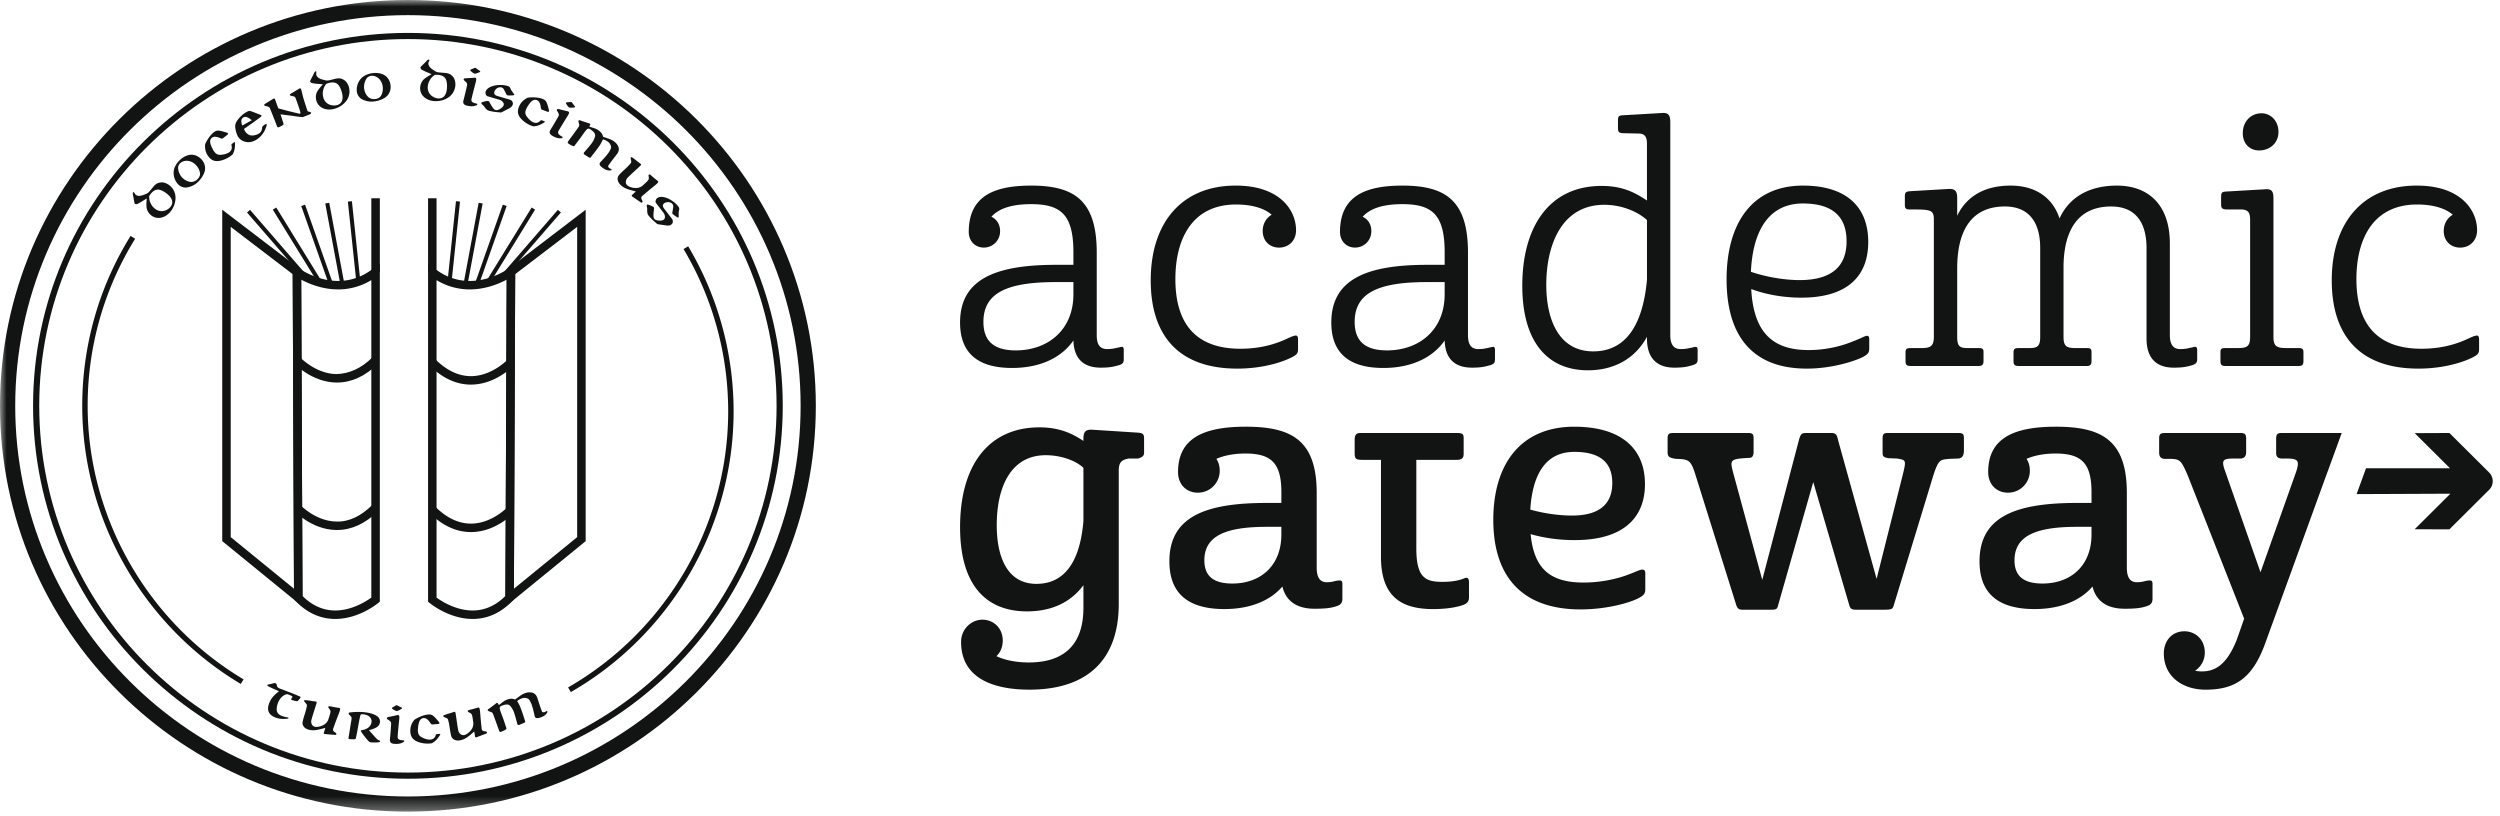
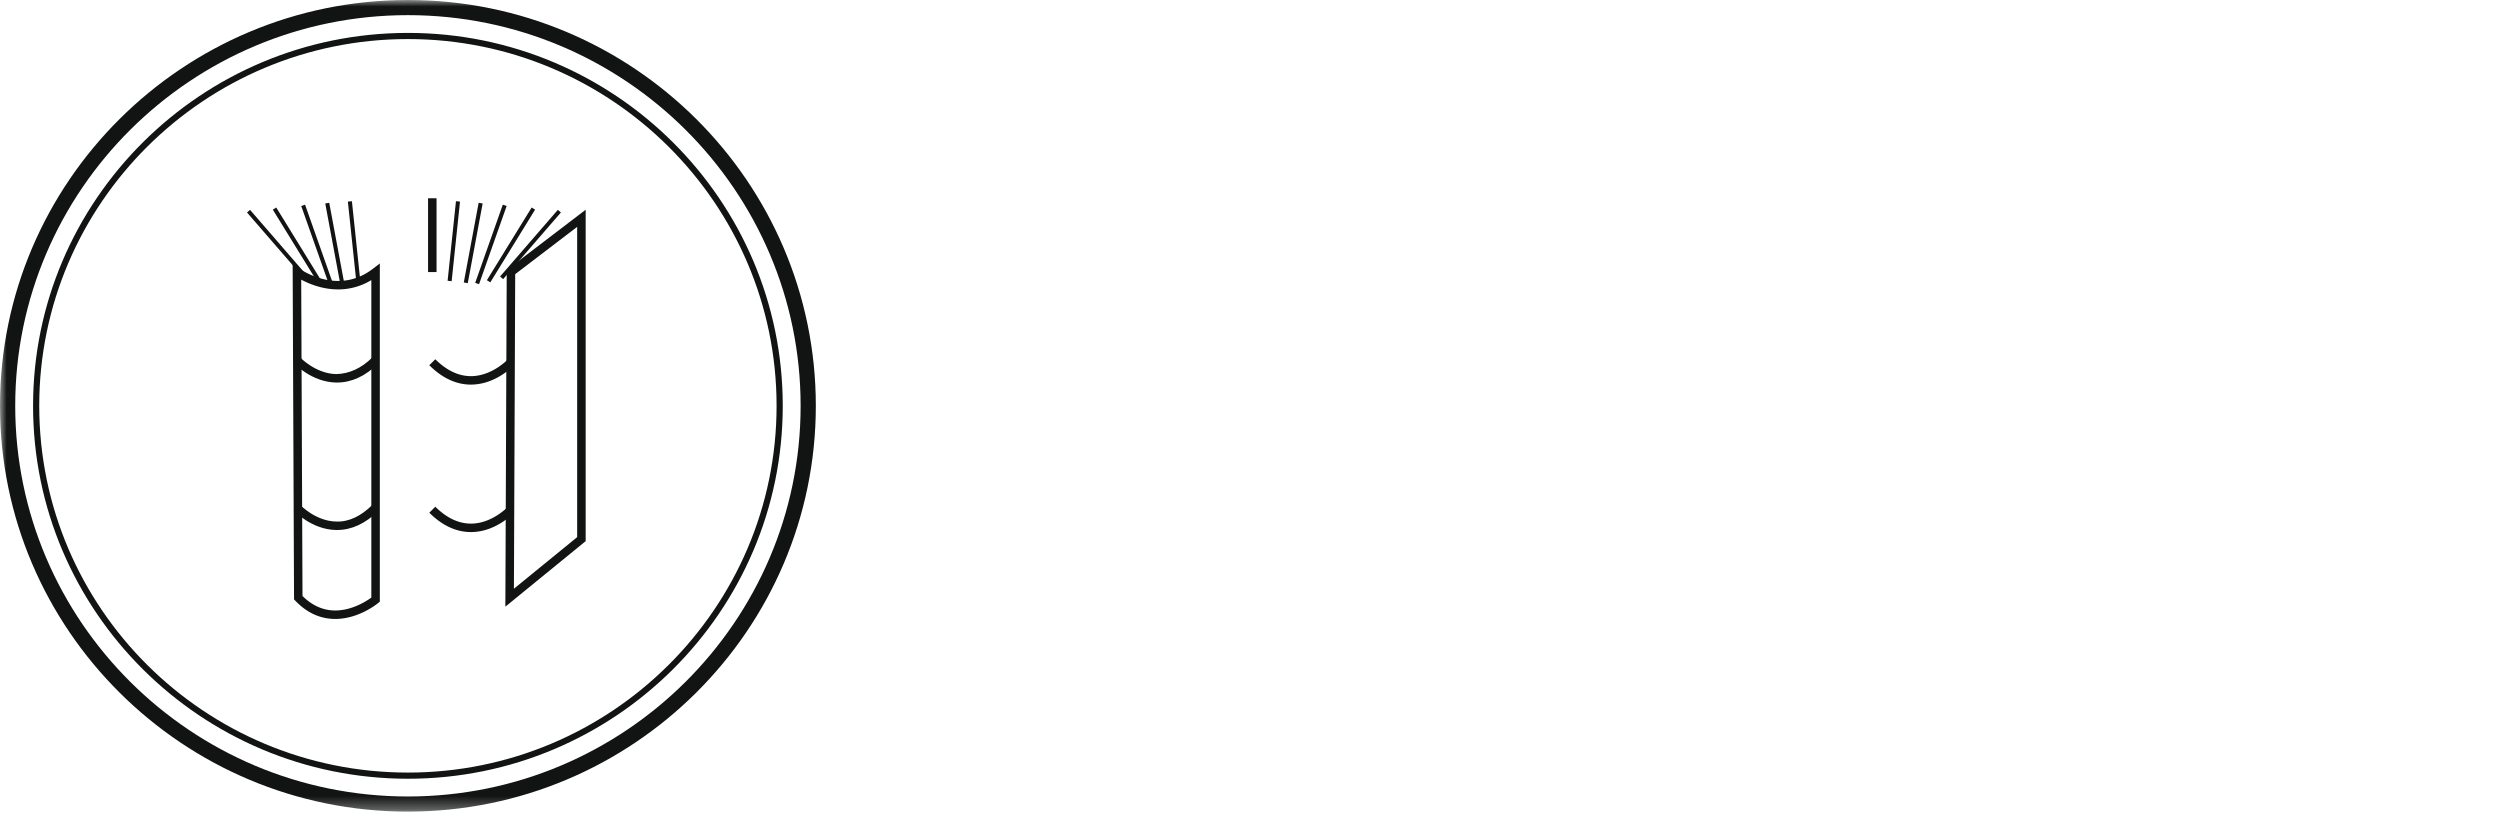
<svg xmlns="http://www.w3.org/2000/svg" xmlns:xlink="http://www.w3.org/1999/xlink" width="190" height="62" viewBox="0 0 190 62">
  <title>Page 1 Copy</title>
  <defs>
    <path id="a" d="M0 61.684h189.447V0H0z" />
  </defs>
  <g fill="none" fill-rule="evenodd">
-     <path d="M82.34 39.586v-4.033c-.557-.529-1.672-.957-2.863-.957-2.66 0-3.724 2.42-3.724 5.318 0 2.52.861 4.46 3.015 4.46 2.127 0 3.318-1.663 3.572-4.788zm-4.105 12.828c-2.558 0-5.193-.756-5.193-3.63 0-.982.785-1.688 1.622-1.688.81 0 1.544.605 1.544 1.588 0 .48-.176.907-.48 1.184.633.302 1.494.479 2.457.479 2.483 0 4.155-1.159 4.155-4.159v-1.713c-1.064 1.436-2.61 1.99-4.282 1.99-3.014 0-5.092-1.864-5.092-6.4 0-4.79 2.23-7.586 6.029-7.586 1.496 0 2.483.453 3.345 1.033v-.151c0-.504.126-.706.608-.706l3.522.226c.379.026.48.102.48.455v1.058c0 .277-.152.353-.456.453h-.709c-.531.101-.735.277-.76.832v10.208c0 4.586-2.736 6.527-6.79 6.527zM93.66 44.349c2.153 0 3.724-1.36 3.724-3.73v-.58h-1.089c-3.04 0-4.763.63-4.763 2.546 0 1.083.558 1.764 2.128 1.764m1.014-11.92c3.495 0 5.395 1.032 5.395 5.04v5.67c0 .756.254 1.11.76 1.11.457 0 .583-.101.862-.127.228-.025.33 0 .33.253v1.133c0 .227-.076.429-.355.53-.406.15-.786.226-1.775.226-.987 0-2.101-.327-2.43-1.688-.862 1.008-2.331 1.713-4.408 1.713-2.787 0-4.18-1.21-4.18-3.628 0-3.479 2.887-4.437 7.422-4.437h1.089v-.805c0-2.219-.76-2.95-2.736-2.95-.785 0-1.571.127-2.203.404.151.226.253.529.253.882a1.655 1.655 0 0 1-1.672 1.688c-.837 0-1.495-.604-1.495-1.563 0-2.519 1.85-3.451 5.143-3.451M107.641 32.907h3.04c.431 0 .557.05.557.378v1.209c0 .303-.126.454-.531.454h-3.066v6.73c0 2.217.685 2.544 1.976 2.544.735 0 1.241-.1 1.621-.251.279-.127.406-.05.406.303v1.108c0 .302-.102.454-.406.58-.659.252-1.596.328-2.305.328-2.153 0-3.978-.707-3.978-3.957v-7.385h-1.418c-.456 0-.582-.05-.582-.504v-.983c0-.403.1-.554.454-.554h4.232zM116.302 38.729c1.064.303 2.23.453 3.167.453 2.001 0 3.065-.806 3.065-2.47 0-1.638-1.013-2.369-2.887-2.369-2.104 0-3.167 1.589-3.345 4.386m8.716-1.941c0 2.545-1.622 4.26-5.346 4.26-1.14 0-2.306-.152-3.344-.454.253 2.621 1.47 3.68 4.028 3.68 1.47 0 2.76-.354 3.394-.606.558-.201.862-.378 1.064-.378.178 0 .229.101.229.303v1.184c0 .303-.077.453-.507.68-.837.43-2.61.858-4.408.858-4.686 0-6.637-2.748-6.637-6.805 0-4.234 2.077-7.081 6.156-7.081 3.47 0 5.37 1.587 5.37 4.359M133.931 44.072l2.762-10.535c.152-.554.202-.63.582-.63h1.9c.406 0 .431.177.557.68l2.89 10.41 2-7.965c.101-.403.152-.656.152-.807 0-.277-.152-.302-.608-.378l-.659-.025c-.379-.075-.43-.151-.43-.428v-1.059c0-.352.075-.428.43-.428h5.345c.305 0 .406.076.406.378v.932c0 .327-.076.605-.43.63l-.684.026c-.659.075-.81-.026-1.242 1.36l-2.964 9.729c-.101.377-.178.377-1.013.377h-1.85c-.304 0-.455-.05-.532-.352l-2.736-9.35-2.66 9.325c-.076.327-.126.377-.582.377h-2.102c-.305 0-.406-.075-.507-.352l-3.142-10.031c-.328-1.008-.506-1.058-1.444-1.083-.532-.076-.633-.177-.633-.53v-1.032c0-.328.101-.404.456-.404h5.675c.328 0 .405.1.405.404v1.058c0 .251-.101.428-.305.428-1.494.076-1.494.151-1.266 1.059l2.23 8.216zM155.231 44.349c2.153 0 3.724-1.36 3.724-3.73v-.58h-1.089c-3.04 0-4.763.63-4.763 2.546 0 1.083.558 1.764 2.128 1.764m1.013-11.92c3.497 0 5.396 1.032 5.396 5.04v5.67c0 .756.254 1.11.76 1.11.457 0 .583-.101.862-.127.228-.025.329 0 .329.253v1.133c0 .227-.075.429-.354.53-.406.15-.785.226-1.775.226-.987 0-2.102-.327-2.43-1.688-.862 1.008-2.331 1.713-4.409 1.713-2.786 0-4.18-1.21-4.18-3.628 0-3.479 2.889-4.437 7.423-4.437h1.089v-.805c0-2.219-.76-2.95-2.736-2.95-.785 0-1.57.127-2.203.404.152.226.252.529.252.882a1.655 1.655 0 0 1-1.671 1.688c-.837 0-1.495-.604-1.495-1.563 0-2.519 1.85-3.451 5.142-3.451M77.197 26.63c2.457 0 4.382-1.563 4.382-4.259v-.932h-1.342c-3.674 0-5.497.806-5.497 3.024 0 1.31.633 2.167 2.457 2.167m1.165-12.525c3.268 0 4.99 1.109 4.99 5.09v6.275c0 .732.254 1.06.785 1.06.432 0 .634-.077.913-.127.254-.075.355-.075.355.202v.68c0 .252-.05.353-.304.453-.457.127-.736.203-1.445.203-.912 0-2.026-.328-2.077-2.067-.81 1.185-2.357 2.091-4.66 2.091-2.636 0-3.954-1.159-3.954-3.452 0-3.277 2.661-4.386 7.272-4.386h1.342v-.958c0-2.872-.963-3.653-3.217-3.653-1.292 0-2.381.252-3.014.957.38.177.658.554.658 1.083a1.23 1.23 0 0 1-1.241 1.26c-.635 0-1.14-.479-1.14-1.184 0-2.645 1.798-3.527 4.737-3.527M94.27 26.504c1.95 0 3.165-.58 3.799-.882.455-.176.582-.201.582.226v.681c0 .253-.05.378-.304.53-.532.327-2.128.956-4.306.956-4.636 0-6.586-2.695-6.586-6.703 0-4.385 2.354-7.207 6.46-7.207 3.318 0 4.585 1.839 4.585 3.4 0 .758-.533 1.313-1.293 1.313-.709 0-1.242-.505-1.242-1.262 0-.554.279-1.007.685-1.234-.507-.453-1.42-.78-2.71-.78-3.32 0-4.611 2.594-4.611 5.67 0 3.176 1.368 5.292 4.94 5.292M105.412 26.63c2.457 0 4.382-1.563 4.382-4.259v-.932h-1.343c-3.673 0-5.496.806-5.496 3.024 0 1.31.632 2.167 2.457 2.167m1.165-12.525c3.267 0 4.99 1.109 4.99 5.09v6.275c0 .732.254 1.06.786 1.06.43 0 .633-.077.912-.127.254-.075.355-.075.355.202v.68c0 .252-.05.353-.305.453-.456.127-.735.203-1.444.203-.912 0-2.027-.328-2.077-2.067-.81 1.185-2.357 2.091-4.66 2.091-2.636 0-3.954-1.159-3.954-3.452 0-3.277 2.661-4.386 7.271-4.386h1.343v-.958c0-2.872-.963-3.653-3.217-3.653-1.292 0-2.382.252-3.014.957.38.177.658.554.658 1.083a1.23 1.23 0 0 1-1.241 1.26c-.635 0-1.14-.479-1.14-1.184 0-2.645 1.798-3.527 4.737-3.527M125.17 21.262v-4.537c-.685-.63-1.9-1.16-3.244-1.16-3.242 0-4.408 3.05-4.408 6.075 0 2.672.963 5.065 3.572 5.065 2.331 0 3.749-1.789 4.08-5.443zm1.772 4.208c0 .732.278 1.06.785 1.06.457 0 .633-.077.938-.127.228-.075.355-.075.355.202v.68c0 .252-.051.353-.33.453-.431.127-.71.203-1.445.203-.91 0-2.076-.354-2.076-2.218v-.126c-.912 1.688-2.533 2.545-4.484 2.545-3.065 0-4.991-2.142-4.991-6.426 0-4.461 2.027-7.586 6.03-7.586 1.596 0 2.533.504 3.445 1.109v-4.31c0-.554-.178-.781-.66-.781l-1.19-.026c-.328-.025-.354-.15-.354-.428V9.19c0-.353.05-.404.355-.428l3.039-.177c.456-.025.583.201.583.706v16.18zM133.068 20.657c1.19.403 2.56.63 3.699.63 2.432 0 3.572-1.033 3.572-2.95 0-1.964-1.165-2.872-3.318-2.872-2.508 0-3.8 1.94-3.953 5.192m8.918-2.269c0 2.57-1.545 4.234-5.092 4.234-1.317 0-2.66-.227-3.8-.655.177 3.377 1.698 4.638 4.357 4.638 1.571 0 2.813-.429 3.293-.63.685-.252.988-.454 1.141-.454.126 0 .177.076.177.253v.705c0 .302-.076.428-.481.654-.66.328-2.382.882-4.257.882-4.28 0-6.104-2.645-6.104-6.779 0-4.309 1.975-7.131 5.801-7.131 3.243 0 4.965 1.561 4.965 4.283M148.747 20.405v5.192c0 .73.202.856.785.856h.836c.33 0 .38.076.38.328v.656c0 .25-.077.377-.38.377h-5.142c-.305 0-.406-.076-.406-.377v-.656c0-.252.076-.328.406-.328h.81c.684 0 .937-.151.937-.856v-8.923c0-.755-.279-.755-1.849-.755-.28 0-.355-.1-.355-.354v-.629c0-.302.075-.378.38-.403l2.99-.177c.48 0 .608.202.608.706v1.335c.76-1.587 2.229-2.292 4.053-2.292 1.773 0 3.167.806 3.724 2.494.786-1.714 2.381-2.494 4.357-2.494 2.357 0 4.028 1.41 4.028 4.41v6.955c0 .732.279 1.06.786 1.06.455 0 .633-.077.911-.127.254-.075.38-.075.38.202v.68c0 .252-.075.353-.33.453-.43.127-.733.203-1.443.203-.937 0-2.077-.354-2.077-2.218v-6.88c0-1.866-.785-3.151-2.686-3.151-2.406 0-3.571 1.639-3.622 4.486v5.419c0 .73.228.856.937.856h.836c.304 0 .355.076.355.328v.656c0 .25-.076.377-.355.377h-5.168c-.304 0-.405-.076-.405-.377v-.656c0-.252.076-.328.405-.328h.81c.61 0 .812-.151.812-.856v-6.755c0-1.865-.786-3.15-2.686-3.15-2.457 0-3.622 1.713-3.622 4.713M171.87 8.61c.71 0 1.293.58 1.293 1.411 0 .882-.685 1.413-1.47 1.413-.684 0-1.241-.48-1.241-1.312 0-.907.633-1.512 1.418-1.512zm.912 16.987c0 .73.253.856.989.856h.911c.304 0 .38.076.38.329v.655c0 .302-.101.378-.38.378h-5.548c-.278 0-.38-.076-.38-.378v-.655c0-.253.05-.329.38-.329h.912c.735 0 .963-.125.963-.856v-8.872c0-.58-.152-.782-.658-.807h-1.166c-.355-.025-.38-.15-.38-.427v-.504c0-.38.076-.404.38-.43l3.015-.175c.48-.026.582.201.582.705v10.51zM184.029 26.504c1.95 0 3.167-.58 3.8-.882.455-.176.582-.201.582.226v.681c0 .253-.05.378-.303.53-.533.327-2.129.956-4.307.956-4.636 0-6.587-2.695-6.587-6.703 0-4.385 2.355-7.207 6.46-7.207 3.32 0 4.585 1.839 4.585 3.4 0 .758-.532 1.313-1.291 1.313-.71 0-1.243-.505-1.243-1.262 0-.554.28-1.007.685-1.234-.507-.453-1.42-.78-2.71-.78-3.32 0-4.612 2.594-4.612 5.67 0 3.176 1.369 5.292 4.94 5.292M175.513 39.65l.013-.035 1.311-3.608c.024-.068.046-.121.07-.181l1.063-2.92h-4.528c-.353 0-.455.077-.455.455v1.033c0 .277.076.454.455.454h.305c.912 0 1.038.15.76 1.008l-2.71 7.636-2.635-7.536c-.127-.353-.204-.58-.204-.755 0-.303.254-.353.837-.353h.456c.354 0 .456-.227.456-.479v-1.008c0-.378-.102-.454-.456-.454h-5.7c-.354 0-.456.076-.456.428v1.034c0 .277.076.505.456.505h.329c.811 0 .886.125 1.368 1.209l4.307 10.937-.557 1.588c-.71 1.79-1.546 2.42-2.66 2.42-.177 0-.355-.025-.508-.05.432-.303.735-.782.735-1.387 0-1.008-.735-1.613-1.544-1.613-.988 0-1.571.756-1.571 1.69 0 1.738 1.418 2.746 3.166 2.746 2.204 0 3.573-.806 4.56-3.579l3.337-9.184zM189.174 35.91l-3.018-3.003-2.637.012 2.68 2.667h-6.38l-.716 1.966 6.15-.026h.972l-2.711 2.698 2.642.006 3.018-3.003a.929.929 0 0 0 0-1.317M33.178 45.417c.35.256 1.455.98 2.74.98.921 0 1.759-.37 2.492-1.103l.098-24.042c-.58.313-1.6.743-2.807.743a4.815 4.815 0 0 1-2.523-.707v24.13zm2.74 1.623c-1.793 0-3.211-1.17-3.271-1.219l-.115-.096V20.022l.521.401c.8.618 1.692.93 2.648.93 1.637 0 2.928-.925 2.941-.935l.516-.375-.103 25.51-.088.092c-.882.926-1.906 1.395-3.048 1.395z" fill="#121313" />
    <path d="M39.155 20.837l-.097 23.906 4.806-3.921v-23.58l-4.71 3.595zm-.748 25.268l.104-25.586 6-4.58v25.187l-6.104 4.98zM32.855 20.678V15.07" fill="#121313" />
    <mask id="b" fill="#fff">
      <use xlink:href="#a" />
    </mask>
    <path fill="#121313" mask="url(#b)" d="M32.532 20.678h.646v-5.609h-.646zM35.789 29.23c-1.116 0-2.18-.495-3.162-1.473l.456-.453c.858.851 1.768 1.283 2.707 1.283l.06-.001c1.572-.03 2.734-1.26 2.746-1.274l.474.436c-.054.059-1.351 1.441-3.2 1.48l-.081.002M35.789 40.437c-1.116 0-2.18-.495-3.162-1.471l.456-.455c.858.852 1.768 1.283 2.707 1.283h.06c1.572-.03 2.734-1.261 2.746-1.273l.474.434c-.054.06-1.351 1.443-3.2 1.481h-.081M34.325 21.37l-.307-.031.636-6.048.307.031zM35.55 21.523l-.302-.057 1.13-6.057.303.057zM36.407 21.599l-.292-.103 2.099-5.942.291.103zM37.266 21.456l-.263-.16 3.402-5.524.262.16zM38.238 21.214l-.232-.2 4.39-5.066.233.2zM22.99 45.294c.734.732 1.571 1.103 2.491 1.103 1.286 0 2.39-.724 2.74-.98v-24.13a4.812 4.812 0 0 1-2.52.708h-.002c-1.207 0-2.227-.43-2.807-.743l.098 24.042zm2.491 1.746c-1.142 0-2.166-.469-3.047-1.395l-.088-.092v-.127l-.105-25.383.517.375c.013.01 1.304.935 2.941.935h.001c.954 0 1.845-.313 2.647-.93l.52-.4v25.702l-.114.096c-.06.05-1.478 1.22-3.272 1.22z" />
-     <path d="M17.536 40.822l4.806 3.921-.097-23.906-4.71-3.595v23.58zm5.458 5.283l-6.104-4.98V15.94l6 4.579.104 25.586zM28.545 20.678V15.07M28.221 20.678h.647v-5.609h-.647z" fill="#121313" mask="url(#b)" />
    <path d="M25.612 29.073h-.08c-1.85-.04-3.149-1.422-3.203-1.482l.475-.434c.012.012 1.174 1.243 2.746 1.273.965-.022 1.892-.413 2.766-1.282l.456.453c-.981.978-2.044 1.472-3.16 1.472M25.612 40.28h-.08c-1.85-.039-3.149-1.422-3.203-1.481l.475-.435c.012.012 1.174 1.244 2.746 1.273.965.04 1.892-.412 2.766-1.282l.457.453c-.982.978-2.045 1.472-3.161 1.472M27.076 21.37l-.638-6.048.307-.031.637 6.048zM25.85 21.523l-1.131-6.057.302-.057 1.131 6.057zM24.994 21.599l-2.1-5.942.291-.103 2.1 5.942zM24.135 21.456l-3.402-5.523.262-.161 3.402 5.523zM23.162 21.214l-4.39-5.066.232-.2 4.39 5.067z" fill="#121313" mask="url(#b)" />
    <path d="M31.002 2.969c-15.45 0-28.02 12.503-28.02 27.873 0 15.37 12.57 27.874 28.02 27.874 15.449 0 28.018-12.504 28.018-27.874S46.45 2.969 31.002 2.969m0 56.215c-15.71 0-28.489-12.714-28.489-28.342 0-15.628 12.78-28.341 28.489-28.341C46.71 2.5 59.49 15.214 59.49 30.842c0 15.628-12.78 28.342-28.49 28.342" fill="#121313" mask="url(#b)" />
    <path d="M31.002 1.151c-16.457 0-29.845 13.32-29.845 29.692 0 16.37 13.388 29.69 29.845 29.69 16.456 0 29.845-13.32 29.845-29.69 0-16.372-13.389-29.692-29.845-29.692m0 60.533C13.907 61.684 0 47.849 0 30.843 0 13.835 13.907 0 31.002 0s31.001 13.835 31.001 30.843c0 17.006-13.906 30.84-31.001 30.84" fill="#121313" mask="url(#b)" />
-     <path d="M11.454 15.462c.075.153.17.276.296.38.23.192.502.252.773.168a.932.932 0 0 0 .422-.272c.256-.304.178-.65-.219-.982-.29-.24-.579-.37-.776-.345-.164.017-.322.116-.469.291-.056.066-.086.11-.147.214.01.254.036.371.12.546zm-1.216.007c-.017-.019-.023-.055-.07-.319a3.287 3.287 0 0 0-.052-.288c-.018-.095-.01-.045-.024-.143-.002-.043.004-.07.028-.098.02-.022.042-.024.06-.008.008.005.023.03.083.131a.303.303 0 0 0 .041.047c.156.128.342.128.68-.006.248-.097.278-.12.44-.316.083-.097.086-.1.206-.25.153-.182.234-.247.397-.315.212-.053.313-.06.469-.015.143.04.284.114.404.214.29.24.447.584.44.962a1.694 1.694 0 0 1-.4 1.037c-.421.502-1.039.606-1.467.25a.99.99 0 0 1-.31-.46c-.036-.136-.046-.31-.024-.617.007-.084.005-.102.012-.191-.075.043-.1.06-.221.135-.232.149-.337.21-.505.289a.19.19 0 0 1-.162-.017l-.025-.022zM13.538 12.708c-.015.26.103.569.302.782.179.192.441.323.662.338a.657.657 0 0 0 .493-.194.655.655 0 0 0 .193-.299c.058-.214-.061-.54-.286-.78-.354-.382-.89-.445-1.21-.151a.476.476 0 0 0-.154.304m1.087-.946c.25.021.49.14.677.341a.988.988 0 0 1 .272.847c-.051.277-.272.641-.54.89a1.54 1.54 0 0 1-.857.41.781.781 0 0 1-.656-.26 1.267 1.267 0 0 1-.317-.996c.031-.28.216-.6.484-.848.283-.261.635-.408.937-.384M17.788 10.812c.02-.014.05-.015.054-.003.02.035.02.035.017.073.013.35-.045.62-.177.85a2.08 2.08 0 0 1-.903.474c-.413.101-.71 0-.945-.322-.2-.275-.274-.551-.244-.92.156-.37.435-.748.69-.933.2-.144.33-.141.882.026l.085.026c.036.013.062.03.077.05.036.05.014.075-.266.283l-.125.1c-.031.027-.104.024-.173-.008-.302-.136-.5-.15-.643-.046-.139.1-.18.266-.116.488.055.173.178.431.27.559.15.203.285.272.517.256.241-.017.488-.09.625-.188.185-.134.241-.295.18-.533-.017-.064-.002-.085.102-.16l.083-.065.01-.007zM19.133 9.136c-.312-.252-.473-.303-.638-.21-.172.096-.2.323-.083.614l.076-.043.129-.072.14-.078.143-.08.144-.08.09-.05zm1.132.316c.022.039.014.067-.096.35a1.716 1.716 0 0 1-.741.85c-.337.189-.683.203-.993.048a.873.873 0 0 1-.357-.332 2.002 2.002 0 0 1-.204-.753c.002-.24.105-.434.388-.733.139-.149.29-.265.458-.36a.856.856 0 0 1 .15-.07c.114-.04.136-.034.688.184.068.027.14.053.203.075.062.026.096.045.11.07.028.04.007.061-.356.33-.25.182-.375.27-.974.69.025.06.046.106.063.133a.716.716 0 0 0 .39.342c.171.053.444.01.644-.103a.493.493 0 0 0 .276-.422c.013-.096.025-.13.064-.172.037-.034.06-.052.203-.142.041-.017.068-.014.084.015zM20.514 8.226c-.032-.08-.143-.138-.329-.17-.15-.033-.141-.12.02-.202.048-.026.169-.101.37-.229.105-.07.195-.12.213-.13.05-.019.098.002.115.053l.005.015.01.022.026.078c.071.201.1.282.206.57.617.17.765.208 1.603.41.024.007.029.005.044 0 .026-.011.038-.038.036-.076-.01-.08-.109-.394-.267-.833l-.102-.276c-.034-.097-.086-.13-.252-.156-.034-.008-.04-.01-.078-.017-.065-.018-.088-.032-.102-.065-.02-.05-.02-.05.415-.305.089-.054.17-.103.248-.152.053-.034.057-.036.065-.04.053-.02.102 0 .121.05.02.05.02.05.132.517.056.22.123.43.356 1.144.017.024.035.034.124.057.102.025.131.04.15.076.019.037-.039.1-.12.132l-.451.178c-.088.035-.088.035-.923-.084a45.464 45.464 0 0 1-.83-.103c.1.304.173.53.218.677.031.11.031.11-.249.261-.142.078-.195.067-.24-.046l-.013-.03c-.1-.274-.24-.624-.41-1.05l-.032-.079-.08-.197zM24.552 6.889c-.032.166-.028.321.01.48.07.29.25.5.518.596.157.055.35.068.501.031.388-.09.534-.415.414-.916-.087-.365-.242-.64-.412-.738-.143-.084-.329-.099-.553-.046-.083.02-.134.037-.245.084-.143.21-.194.32-.233.509zm-.978-.718c-.002-.024.015-.058.135-.297.048-.082.09-.172.132-.261.042-.086.02-.043.066-.13.025-.034.047-.052.083-.06.027-.008.047.005.053.029a.831.831 0 0 1-.014.154.26.26 0 0 0 .007.061c.046.195.196.306.548.4.257.07.293.068.54.01.126-.03.13-.031.316-.08.232-.054.337-.058.507-.014.201.082.286.137.385.265.092.118.16.26.196.412.087.365.006.733-.226 1.032a1.712 1.712 0 0 1-.942.592c-.64.152-1.197-.13-1.327-.672a.974.974 0 0 1 .028-.553c.054-.13.15-.274.351-.507.056-.063.066-.078.126-.147l-.26-.022a4.015 4.015 0 0 1-.577-.07.191.191 0 0 1-.12-.11l-.007-.032zM27.903 5.914c-.17.199-.26.517-.23.806.029.261.16.524.328.666a.658.658 0 0 0 .512.14.647.647 0 0 0 .334-.127c.176-.137.278-.47.242-.794-.055-.518-.446-.888-.88-.843a.483.483 0 0 0-.306.152m1.44-.11c.188.165.308.403.338.676a.989.989 0 0 1-.291.841c-.208.192-.605.353-.97.391a1.55 1.55 0 0 1-.933-.182.775.775 0 0 1-.37-.599 1.27 1.27 0 0 1 .346-.987c.194-.207.534-.353.898-.391.384-.04.755.052.982.25M32.658 6.101c-.085.15-.13.296-.145.46a.8.8 0 0 0 .3.728c.131.103.31.176.466.19.397.036.64-.225.686-.738.034-.375-.024-.684-.155-.83-.109-.127-.28-.199-.508-.22a1.386 1.386 0 0 0-.26.002c-.205.153-.287.241-.384.408zm-.699-.99c.006-.024.033-.05.225-.238.072-.065.14-.136.208-.208.068-.068.032-.034.104-.101.036-.026.06-.036.098-.033.028.003.044.02.042.045a.952.952 0 0 1-.063.143.28.28 0 0 0-.014.06c-.017.2.087.352.391.552.222.148.258.16.512.182.127.011.13.012.324.025.237.022.337.05.487.146.163.142.226.222.279.375.049.139.068.297.054.452-.035.374-.23.698-.546.907-.307.203-.7.299-1.084.264-.655-.06-1.094-.505-1.043-1.059a.978.978 0 0 1 .204-.515c.092-.107.23-.214.496-.37.074-.043.087-.054.165-.1-.079-.036-.106-.047-.237-.104a3.902 3.902 0 0 1-.527-.249.189.189 0 0 1-.078-.142l.003-.032zM36.147 5.164c.017.004.024.009.049.031.027.026.07.06.165.12.054.04.077.052.114.08a.039.039 0 0 1 .02.042c-.005.028-.01.035-.102.07-.146.065-.279.101-.323.092a.576.576 0 0 1-.177-.104c-.109-.085-.16-.137-.155-.168.006-.029.066-.059.31-.152.025-.016.056-.023.075-.015l.008.001.016.003zm-.844.969c-.06-.037-.076-.082-.054-.132.019-.03.052-.048.098-.05.055-.003.11-.01.17-.01.047-.004.097-.006.148-.008.156-.008.254-.014.356-.022a.299.299 0 0 1 .092 0c.08.016.098.078.067.23-.018.088-.047.2-.11.432l-.165.644-.076.326c-.03.177.08.27.39.33.041.009.061.033.054.069-.007.033-.026.05-.067.062-.2.082-.374.094-.652.04-.286-.056-.382-.166-.338-.387a26.845 26.845 0 0 0 .283-1.182c.019-.113-.014-.178-.157-.305l-.039-.037zM37.302 7.948c.106.18.157.255.232.333.046.047.071.063.118.077a.373.373 0 0 0 .13.012c.225-.053.453-.23.499-.383.046-.153-.113-.344-.342-.41l-.882-.26c-.116-.034-.191-.213-.149-.354.089-.298.543-.503 1.131-.505.167-.002.358.024.492.063.154.045.184.062.238.151.017.03.022.044.045.094.03.069.042.09.08.148.055.075.113.156.172.233.02.031.025.046.016.06-.013.03-.013.03-.15.042-.143.009-.319.008-.359-.003-.06-.017-.064-.028-.147-.197l-.088-.167-.04-.08c-.051-.087-.103-.132-.186-.157-.21-.06-.475.1-.543.332-.041.137.017.23.177.3.046.017.077.025.508.152l.224.066.21.06c.137.042.195.08.244.159a.277.277 0 0 1 .033.24c-.03.098-.077.156-.201.243l-.005-.002-.027.023-.609.316c-.034.016-.082.018-.201.001a2.353 2.353 0 0 1-.143-.012 3.5 3.5 0 0 1-.6-.1c-.146-.042-.226-.108-.37-.312-.023-.029-.023-.029-.04-.054a.442.442 0 0 0-.074-.07c-.043-.042-.064-.06-.089-.094-.02-.031-.03-.06-.023-.08.007-.023.04-.043.086-.055l.028-.009c.216-.064.338-.084.415-.07.044.013.068.046.114.135.008.017.008.02.02.036l.056.098zM41.375 9.215c.023.01.039.034.031.043-.02.037-.02.037-.054.054-.295.19-.556.281-.823.29a2.103 2.103 0 0 1-.875-.522c-.3-.3-.367-.604-.212-.972.132-.313.331-.518.665-.684.398-.06.867-.018 1.158.105.227.095.292.206.435.762.007.026.012.054.021.085a.18.18 0 0 1-.003.092c-.023.056-.057.051-.38-.08l-.152-.054c-.038-.012-.074-.076-.082-.15-.04-.327-.13-.503-.293-.571-.16-.067-.323-.016-.48.154a2.38 2.38 0 0 0-.34.518c-.098.233-.087.384.047.573.14.196.33.37.484.434.213.089.379.053.552-.123.046-.047.073-.045.19.004l.1.037.011.005zM43.45 7.772c.015.008.02.015.038.043.02.034.05.078.122.163.041.054.058.073.085.11.013.012.016.032.008.046-.013.025-.021.03-.118.039-.16.017-.297.014-.337-.008a.532.532 0 0 1-.137-.152c-.08-.112-.114-.176-.1-.205.014-.025.08-.036.343-.055.027-.009.059-.005.075.007l.007.004.015.008zm-1.093.68c-.046-.053-.048-.101-.013-.142.027-.023.064-.03.11-.02l.165.04.143.036c.152.039.247.062.347.082.046.012.063.015.088.029.072.039.07.102-.003.24-.043.079-.105.175-.234.381l-.346.566-.17.29c-.082.16-.002.282.276.43.036.02.048.05.03.082-.015.029-.039.039-.082.04-.215.02-.385-.02-.635-.154-.257-.136-.316-.27-.21-.468a24.485 24.485 0 0 0 .62-1.048c.052-.103.04-.174-.06-.338l-.026-.046zM43.676 10.066c.088-.123.172-.24.301-.424.059-.075.059-.145.002-.332-.053-.189.002-.214.236-.118.01.008.281.095.462.153l.044.017.05.015.02.005a.24.24 0 0 1 .049.024c.033.025.03.052-.017.144l-.036.07c.063.026.088.033.208.07.246.074.347.116.462.193.224.155.337.306.376.511.234.082.27.097.438.15.187.07.269.113.378.192.184.131.307.29.357.445.055.19.023.34-.124.542-.023.034-.136.175-.26.333-.09.117-.184.241-.236.314l-.13.18c-.06.083-.042.156.061.23.04.029.05.036.112.055.01.001.013.004.02.008.03.021.039.058.018.08-.05.054-.266.04-.419-.023a1.505 1.505 0 0 1-.34-.217c-.14-.122-.172-.23-.098-.333.007-.01.033-.038.055-.062.199-.205.467-.512.558-.64.067-.092.103-.156.177-.3.04-.107.05-.16.033-.228a.609.609 0 0 0-.264-.37.965.965 0 0 0-.347-.158 3.045 3.045 0 0 1-.397.674c-.11.153-.183.247-.45.59l-.09.117c-.051.043-.078.03-.46-.224-.01-.001-.017-.006-.024-.011-.043-.031-.05-.106-.015-.153a12.114 12.114 0 0 0 .566-.672 1.56 1.56 0 0 0 .277-.574c.012-.177-.07-.301-.317-.478-.21-.15-.263-.127-.531.244l-.29.408-.424.559c-.049.08-.148.045-.497-.18-.044-.071-.044-.071.136-.321l.37-.505zM48.322 14.548c-.727-.176-.947-.275-1.205-.54-.135-.154-.196-.319-.172-.48.015-.13.065-.203.33-.464.038-.038.111-.104.225-.21.096-.09.134-.127.181-.173a2.81 2.81 0 0 0 .275-.305c.026-.038.026-.073-.008-.264-.009-.02-.009-.02-.014-.066-.007-.047-.003-.067.017-.087.032-.031.076-.017.19.073l.077.056.235.182.113.09.057.042.056.043c.012.005.02.014.023.017.035.035.025.072-.03.128-.07.068-.178.17-.44.41-.242.222-.397.37-.47.442-.143.14-.187.224-.199.363a.35.35 0 0 0 .094.269c.154.142.485.236.743.21a.733.733 0 0 0 .467-.205l.14-.126.137-.13.008-.009c.152-.15.175-.207.15-.378-.005-.023-.002-.031-.008-.06-.009-.05-.003-.078.024-.104.044-.044.081-.024.32.195.097.078.169.139.221.18.073.061.038.031.114.09l.014.014c.09.09.054.13-.474.554-.12.094-.282.233-.48.4-.158.137-.08.066-.237.204-.08.083-.082.144-.01.28a.6.6 0 0 1 .035.08c.02.051.017.082-.012.111a.075.075 0 0 1-.096.008l-.6-.41a.533.533 0 0 1-.072-.05c-.046-.069-.044-.078.02-.136l.118-.108.143-.136zM49.682 16.084c-.021.207-.026.297-.01.404.009.065.02.093.05.132a.353.353 0 0 0 .097.086c.213.09.502.081.63-.016.126-.096.113-.344-.032-.532l-.56-.727c-.072-.094-.027-.284.092-.373.247-.19.735-.087 1.211.256.137.097.275.229.36.34.097.126.11.157.102.26-.004.035-.01.05-.02.103a.74.74 0 0 0-.022.166v.29c-.001.037-.006.051-.023.057-.028.017-.028.017-.144-.054a1.913 1.913 0 0 1-.29-.213c-.036-.048-.035-.06-.002-.245l.029-.186.014-.09c.01-.1-.004-.166-.056-.233-.133-.172-.444-.198-.635-.053-.115.087-.123.197-.035.346.027.042.047.067.32.422l.141.184.133.173c.088.114.11.177.105.27a.282.282 0 0 1-.117.213c-.081.062-.155.08-.307.078l-.002-.003h-.036l-.678-.1c-.038-.008-.077-.033-.164-.118-.039-.031-.073-.062-.107-.093a3.63 3.63 0 0 1-.426-.432c-.092-.12-.117-.221-.113-.47v-.068a.423.423 0 0 0-.019-.099c-.009-.06-.015-.086-.015-.127.002-.038.012-.066.028-.078.02-.014.057-.014.102.005l.029.01c.211.074.322.13.376.186.027.036.028.076.011.176-.002.017-.005.02-.005.04l-.012.113zM21.426 52.389c.522.2.884.341 1.09.425l.19.086c.048.015.081.03.088.033.042.018.057.055.043.089-.018.04-.166.218-.206.25-.046.034-.067.029-.442-.065-.053-.021-.07-.055-.051-.097l.001-.004c.002-.003.052-.08.063-.093.007-.006.008-.01.01-.013.037-.065 0-.093-.2-.18a1.142 1.142 0 0 0-.19-.064.77.77 0 0 0-.322.144c-.146.11-.27.275-.352.462-.105.245-.147.551-.096.711.038.127.16.25.307.313.116.05.237.083.387.117l.128.023.017.003.008.004c.022.009.033.036.025.054-.008.02-.02.027-.053.031-.445.046-.696.018-.98-.103-.512-.218-.643-.59-.4-1.149.129-.3.299-.499.712-.834-.377-.16-.66-.29-.832-.382-.04-.02-.058-.06-.046-.09.013-.026.033-.035.134-.05.08-.019.202-.046.36-.09a.224.224 0 0 1 .135.013c.051.022.068.056.084.143.009.062.013.076.03.106.043.067.09.1.19.143.029.013.067.028.106.042l.032.008.03.014zM24.725 55.317c-.718.204-.958.227-1.314.124-.195-.066-.328-.18-.388-.333-.052-.12-.044-.206.055-.564.014-.051.045-.146.091-.294.039-.124.053-.176.071-.239.047-.17.083-.341.086-.4.005-.045-.013-.076-.137-.225-.018-.013-.018-.013-.046-.05-.028-.038-.035-.057-.028-.085.013-.043.058-.051.2-.03l.096.01c.094.014.188.027.295.044l.143.022.07.007.07.011c.012 0 .025.003.028.003.048.014.059.05.038.126-.027.094-.07.235-.178.573-.1.312-.16.516-.188.615-.054.193-.05.287.008.413a.353.353 0 0 0 .216.187c.205.048.538-.033.75-.182a.73.73 0 0 0 .302-.408l.058-.18.055-.18.004-.012c.057-.205.048-.265-.059-.402-.016-.017-.018-.026-.037-.048-.032-.039-.041-.067-.031-.102.016-.06.059-.06.376.01.122.022.216.039.281.049.093.017.048.009.143.023l.02.005c.122.034.111.086-.136.714-.056.14-.13.34-.218.583-.069.197-.036.097-.104.295-.027.11.001.164.13.247.033.021.04.028.071.054.042.032.056.061.045.1-.01.036-.041.057-.08.056l-.724-.061c-.051-.002-.084-.007-.088-.007-.075-.038-.077-.047-.05-.128l.047-.153.057-.188zM26.71 54.7c.025-.177.019-.194-.104-.318-.091-.092-.106-.11-.111-.167.012-.053.025-.06.19-.079.382-.042.792-.04 1.134.007.301.04.6.135.783.246.206.128.302.306.273.512-.036.267-.242.429-.714.558-.064.016-.068.015-.117.034.572.66.667.754.737.76.083.028.112.056.107.097-.007.044-.122.074-.334.078-.192.003-.27 0-.355-.011-.13-.018-.145-.032-.363-.288-.245-.298-.422-.549-.415-.594.004-.028.022-.042.05-.038.435-.06.72-.29.764-.609.042-.308-.187-.542-.577-.594-.147-.02-.21-.016-.24.016-.038.046-.096.313-.212.978-.044.254-.087.479-.16.807-.016.052-.032.074-.07.086a1.67 1.67 0 0 1-.245-.001l-.086-.003a3.08 3.08 0 0 1-.1-.006c-.048-.007-.065-.034-.057-.094l.004-.025c.003-.028.012-.089.028-.177l.088-.545.058-.363.045-.266zM30.165 53.6c.017 0 .025.005.052.022.033.022.082.048.182.093.06.032.085.04.125.063.016.004.028.02.027.037 0 .029-.005.037-.09.087-.134.085-.26.141-.305.14a.552.552 0 0 1-.19-.078c-.12-.065-.18-.108-.18-.142.002-.028.057-.067.283-.197.022-.02.051-.031.072-.027l.008.002h.016zm-.684 1.086c-.065-.028-.087-.07-.073-.121.013-.032.042-.056.088-.066.054-.01.108-.025.167-.035l.144-.032c.154-.03.249-.05.349-.076a.352.352 0 0 1 .09-.012c.083.003.11.061.104.216-.004.09-.017.204-.044.444l-.062.66-.025.335c-.003.18.121.254.438.267.041.001.064.023.063.06-.002.032-.019.052-.057.07-.184.112-.355.15-.638.14-.292-.011-.403-.106-.394-.33a23.412 23.412 0 0 0 .096-1.211c.001-.116-.041-.174-.202-.279l-.044-.03zM33.413 55.773c.025-.001.05.014.047.027-.002.04-.002.04-.026.07-.182.3-.378.495-.614.618a2.122 2.122 0 0 1-1.017-.092c-.403-.14-.596-.383-.617-.784-.017-.338.071-.61.3-.903.334-.226.773-.392 1.09-.408.246-.013.353.06.725.499l.057.067c.022.032.037.06.037.084.003.062-.029.072-.377.094l-.16.016c-.042.005-.1-.036-.141-.1-.18-.277-.337-.396-.514-.388-.173.01-.298.126-.365.347a2.41 2.41 0 0 0-.08.614c.013.253.09.384.293.497.212.116.459.19.627.181.23-.012.365-.117.443-.35.022-.062.046-.072.173-.078l.106-.01h.013zM36.044 55.592c-.558.495-.765.62-1.13.681-.204.024-.375-.02-.495-.131-.1-.086-.13-.168-.197-.535-.01-.051-.023-.149-.047-.302a7.454 7.454 0 0 0-.04-.246 2.86 2.86 0 0 0-.097-.398c-.017-.043-.045-.063-.223-.143-.022-.004-.022-.004-.063-.026s-.056-.036-.062-.064c-.008-.044.03-.07.168-.113l.09-.033.284-.088.139-.042.066-.024.067-.02c.012-.007.024-.009.028-.01.049-.008.075.02.089.096.017.098.04.243.09.595.047.324.08.534.099.635.036.197.08.28.188.369a.353.353 0 0 0 .277.075c.205-.045.47-.263.596-.49a.73.73 0 0 0 .094-.499l-.026-.186-.03-.186-.002-.012c-.038-.209-.072-.26-.228-.337-.022-.008-.028-.015-.055-.027-.046-.02-.066-.042-.073-.078-.01-.06.027-.08.344-.154.12-.034.211-.058.274-.077.092-.026.048-.013.139-.042l.02-.004c.125-.022.139.03.19.702.01.151.032.363.058.62.025.207.01.102.035.31.025.112.073.148.227.167.039.005.047.008.087.017.052.012.076.033.084.073.006.036-.013.068-.048.083l-.68.26c-.046.02-.077.029-.08.03-.085-.002-.09-.009-.102-.094l-.024-.158-.031-.194zM37.651 54.748c-.051-.142-.1-.278-.181-.488-.028-.09-.086-.13-.273-.189-.186-.064-.177-.123.036-.26.011-.006.237-.178.388-.292l.038-.027.041-.032.017-.015a.19.19 0 0 1 .048-.026c.038-.014.058.005.109.095l.038.07c.056-.038.077-.054.175-.133.2-.16.293-.217.423-.269.254-.096.444-.103.635-.019.201-.147.233-.167.375-.274.163-.116.243-.157.372-.204a.93.93 0 0 1 .572-.04c.188.063.294.173.38.408l.127.402c.047.14.096.288.127.372l.076.209c.034.095.105.122.226.08.046-.017.057-.021.108-.062a.042.042 0 0 1 .018-.01c.035-.012.07.001.077.03.017.071-.118.242-.256.33a1.41 1.41 0 0 1-.373.156c-.18.048-.288.013-.331-.107a.906.906 0 0 1-.02-.08 7.836 7.836 0 0 0-.215-.82 2.004 2.004 0 0 0-.15-.315c-.064-.096-.105-.133-.17-.157a.61.61 0 0 0-.457.008.946.946 0 0 0-.327.195c.14.215.22.39.335.707.065.177.101.29.233.704l.047.14c.007.067-.019.08-.447.252a.048.048 0 0 1-.022.011c-.05.019-.116-.018-.136-.073a12.104 12.104 0 0 0-.237-.847 1.587 1.587 0 0 0-.318-.55c-.14-.111-.29-.114-.577-.01-.244.087-.255.143-.098.575.03.076.03.076.175.467l.223.664c.04.086-.047.148-.431.307-.084-.004-.084-.004-.189-.292l-.21-.59zM18.3 51.98C10.866 47.55 6.25 39.45 6.25 30.844c0-4.576 1.27-9.04 3.672-12.914l.35.214a24.065 24.065 0 0 0-3.61 12.7c0 8.464 4.54 16.43 11.848 20.787l-.21.35zM43.383 52.598l-.206-.354c7.504-4.321 12.165-12.358 12.165-20.974a24.1 24.1 0 0 0-3.392-12.34l.352-.21a24.497 24.497 0 0 1 3.452 12.55c0 8.762-4.741 16.934-12.371 21.328" fill="#121313" mask="url(#b)" />
  </g>
</svg>